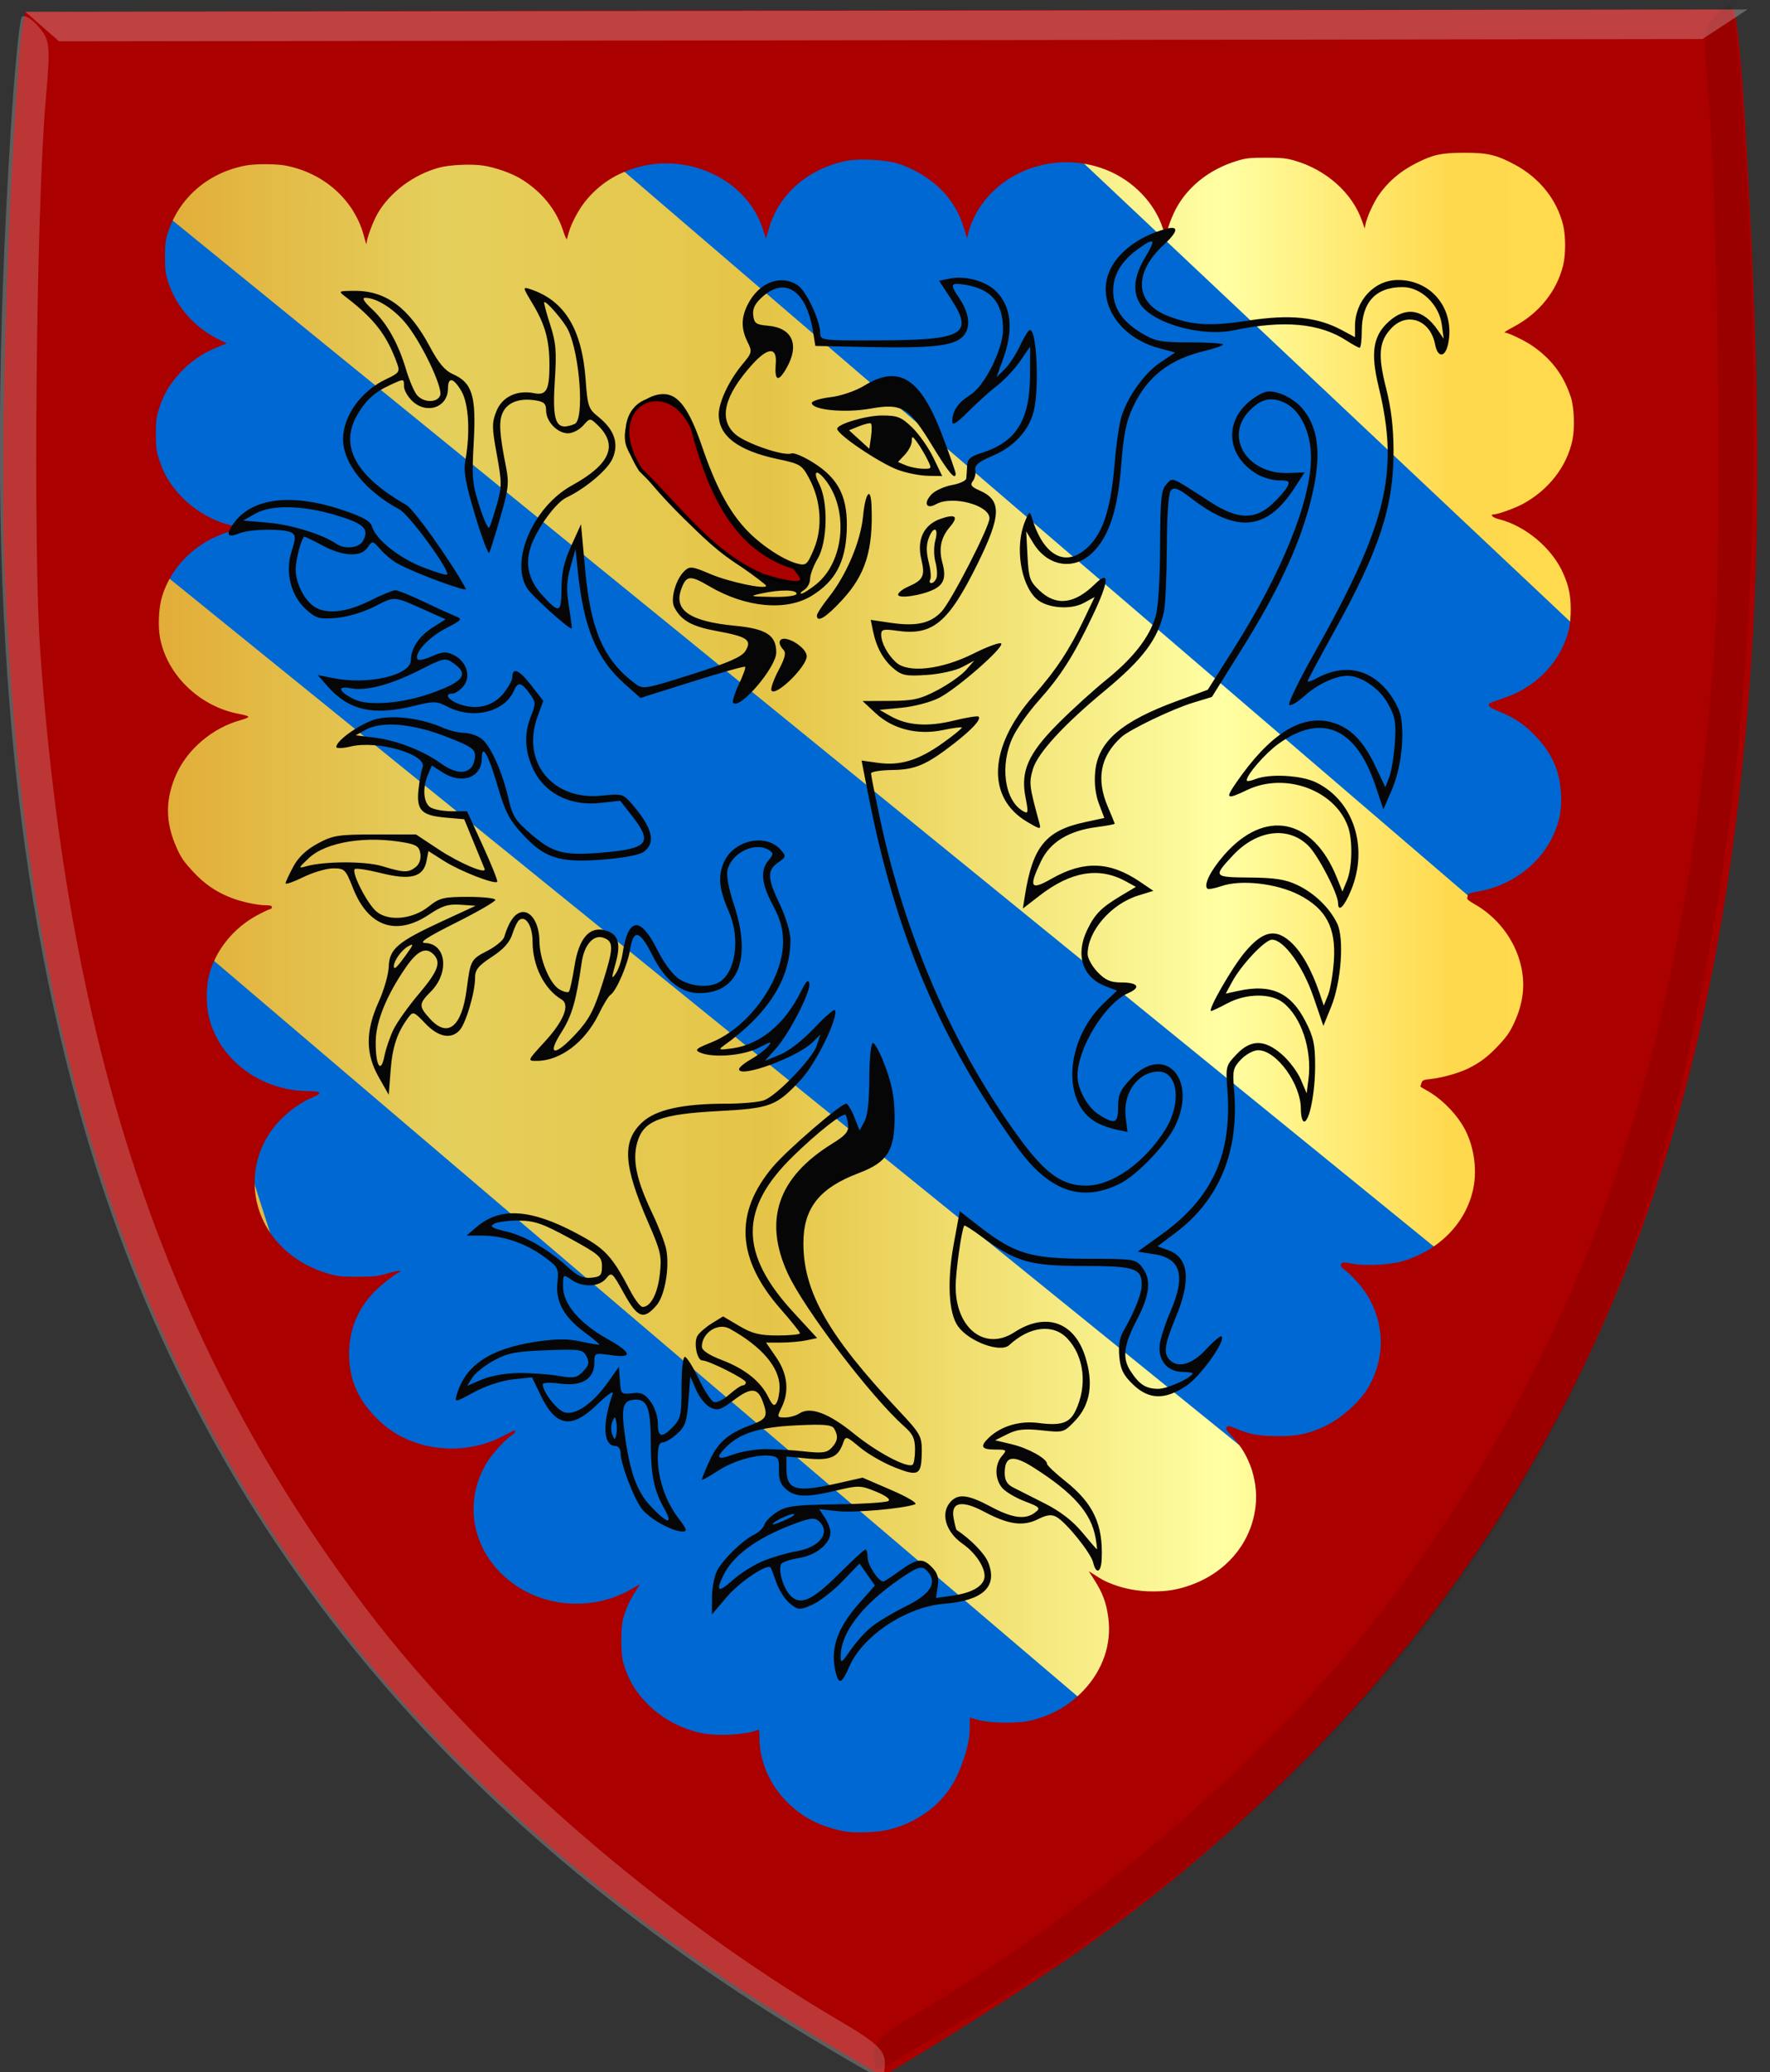
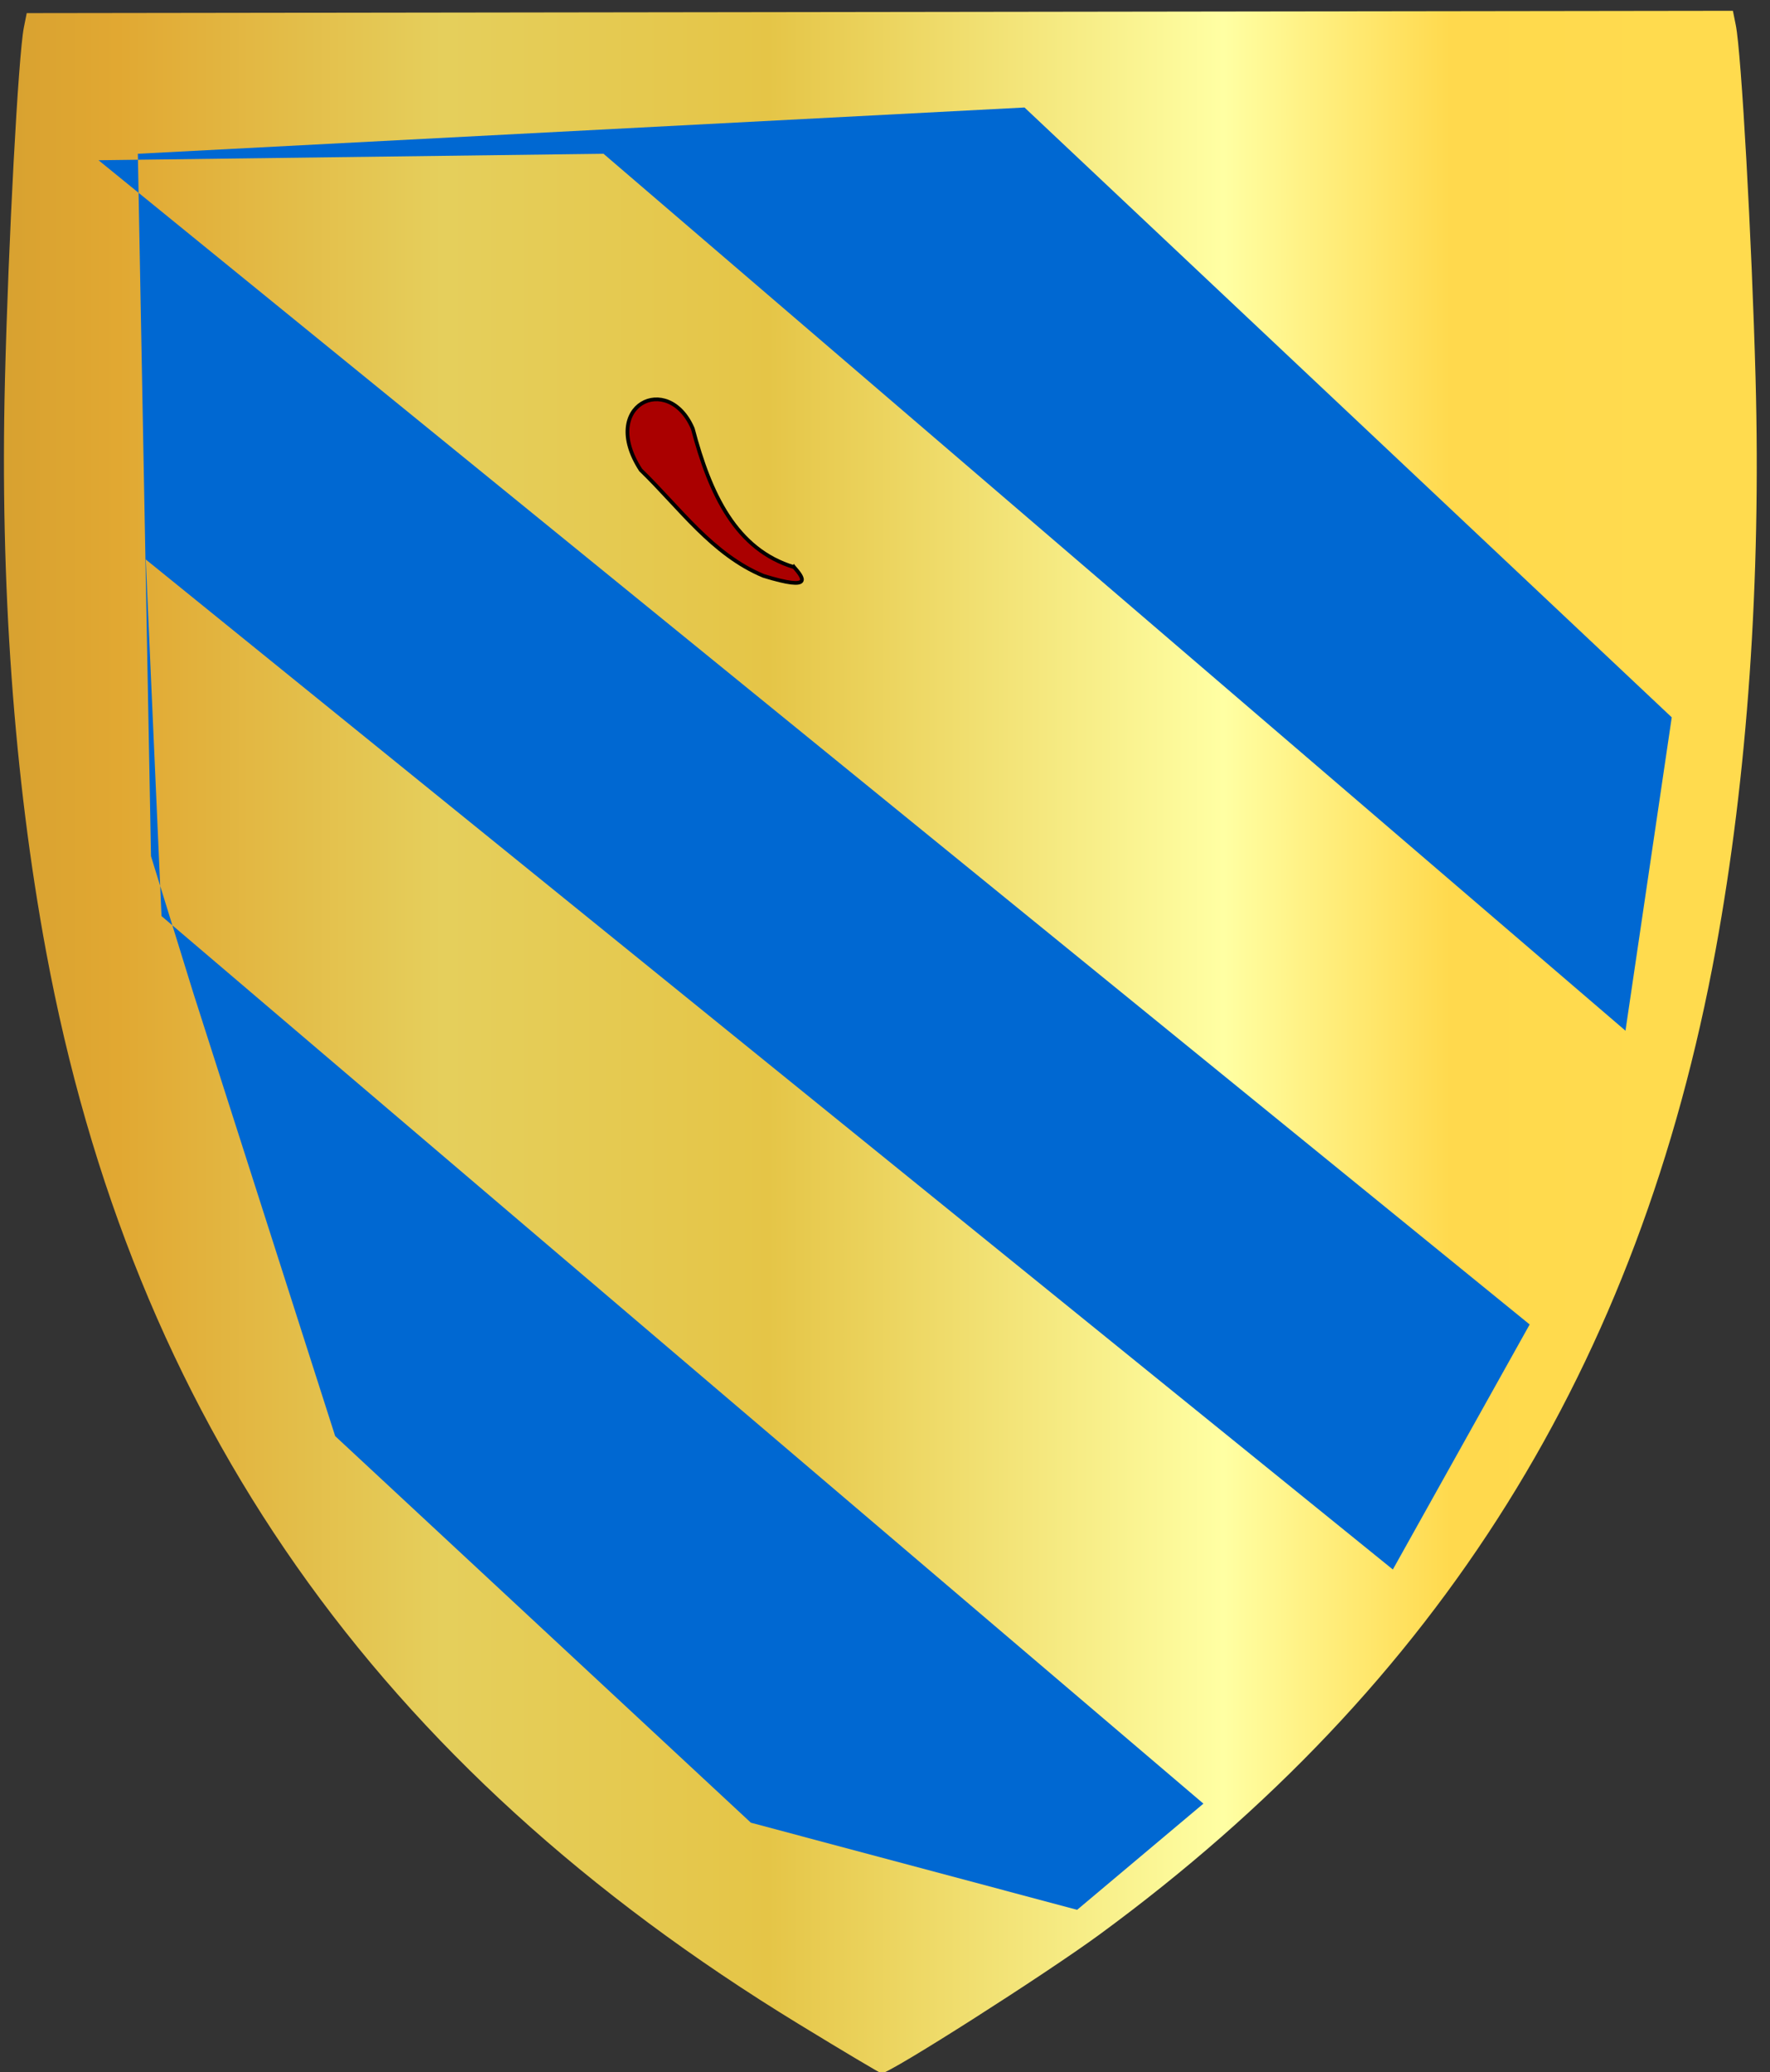
<svg xmlns="http://www.w3.org/2000/svg" xmlns:ns1="http://www.inkscape.org/namespaces/inkscape" xmlns:ns2="http://sodipodi.sourceforge.net/DTD/sodipodi-0.dtd" xmlns:xlink="http://www.w3.org/1999/xlink" width="462.197" height="540.786" id="svg6624" version="1.1" ns1:version="0.91 r13725" ns2:docname="Otte_van_Trasengies.svg">
  <rect width="100%" height="100%" fill="#333333" stroke="none" />
  <defs id="defs6626">
    <linearGradient id="linearGradient4070-6-1">
      <stop style="stop-color:#a3a3a3;stop-opacity:1;" offset="0" id="stop4072-2-3" />
      <stop style="stop-color:#b0b0b0;stop-opacity:1;" offset="0.143" id="stop4074-3-2" />
      <stop id="stop4076-8-1" offset="0.321" style="stop-color:#d1d1d1;stop-opacity:1;" />
      <stop style="stop-color:#bdbdbd;stop-opacity:1;" offset="0.5" id="stop4078-2-6" />
      <stop id="stop4080-6-3" offset="0.75" style="stop-color:#e5e5e5;stop-opacity:1;" />
      <stop style="stop-color:#cccccc;stop-opacity:1;" offset="0.875" id="stop4082-2-8" />
      <stop id="stop4084-7-3" offset="1" style="stop-color:#cccccc;stop-opacity:1;" />
    </linearGradient>
    <linearGradient id="linearGradient23124">
      <stop style="stop-color:#cc992d;stop-opacity:1;" offset="0" id="stop23126" />
      <stop style="stop-color:#e1a832;stop-opacity:1;" offset="0.143" id="stop23128" />
      <stop id="stop23130" offset="0.321" style="stop-color:#e5cf5c;stop-opacity:1;" />
      <stop style="stop-color:#e5c547;stop-opacity:1;" offset="0.5" id="stop23132" />
      <stop id="stop23134" offset="0.75" style="stop-color:#ffffa3;stop-opacity:1;" />
      <stop style="stop-color:#ffd94d;stop-opacity:1;" offset="0.875" id="stop23136" />
      <stop id="stop23138" offset="1" style="stop-color:#ffdb4e;stop-opacity:1;" />
    </linearGradient>
    <linearGradient id="linearGradient4053-4-8-3-8">
      <stop style="stop-color:#cc992d;stop-opacity:1;" offset="0" id="stop4055-9-6-3-1" />
      <stop style="stop-color:#e1a832;stop-opacity:1;" offset="0.143" id="stop4057-8-0-4-3" />
      <stop id="stop4059-2-1-2-6" offset="0.321" style="stop-color:#e5cf5c;stop-opacity:1;" />
      <stop style="stop-color:#e5c547;stop-opacity:1;" offset="0.5" id="stop4061-4-2-2-7" />
      <stop id="stop4063-5-6-0-8" offset="0.75" style="stop-color:#ffffa3;stop-opacity:1;" />
      <stop style="stop-color:#ffd94d;stop-opacity:1;" offset="0.875" id="stop4065-2-0-1-9" />
      <stop id="stop4067-9-5-2-5" offset="1" style="stop-color:#ffdb4e;stop-opacity:1;" />
    </linearGradient>
    <linearGradient ns1:collect="always" xlink:href="#linearGradient23124" id="linearGradient7480" x1="1.813" y1="459.502" x2="546.728" y2="463.787" gradientUnits="userSpaceOnUse" gradientTransform="translate(218.571,3.897)" />
    <linearGradient ns1:collect="always" xlink:href="#linearGradient23124-2" id="linearGradient7480-7" x1="1.813" y1="459.502" x2="546.728" y2="463.787" gradientUnits="userSpaceOnUse" gradientTransform="translate(218.571,4.286)" />
    <linearGradient id="linearGradient23124-2">
      <stop style="stop-color:#cc992d;stop-opacity:1;" offset="0" id="stop23126-2" />
      <stop style="stop-color:#e1a832;stop-opacity:1;" offset="0.143" id="stop23128-8" />
      <stop id="stop23130-2" offset="0.321" style="stop-color:#e5cf5c;stop-opacity:1;" />
      <stop style="stop-color:#e5c547;stop-opacity:1;" offset="0.5" id="stop23132-9" />
      <stop id="stop23134-4" offset="0.75" style="stop-color:#ffffa3;stop-opacity:1;" />
      <stop style="stop-color:#ffd94d;stop-opacity:1;" offset="0.875" id="stop23136-4" />
      <stop id="stop23138-8" offset="1" style="stop-color:#ffdb4e;stop-opacity:1;" />
    </linearGradient>
    <linearGradient ns1:collect="always" xlink:href="#linearGradient23124-6" id="linearGradient7480-76" x1="1.813" y1="459.502" x2="546.728" y2="463.787" gradientUnits="userSpaceOnUse" gradientTransform="translate(218.571,3.897)" />
    <linearGradient id="linearGradient23124-6">
      <stop style="stop-color:#cc992d;stop-opacity:1;" offset="0" id="stop23126-0" />
      <stop style="stop-color:#e1a832;stop-opacity:1;" offset="0.143" id="stop23128-2" />
      <stop id="stop23130-8" offset="0.321" style="stop-color:#e5cf5c;stop-opacity:1;" />
      <stop style="stop-color:#e5c547;stop-opacity:1;" offset="0.5" id="stop23132-98" />
      <stop id="stop23134-9" offset="0.75" style="stop-color:#ffffa3;stop-opacity:1;" />
      <stop style="stop-color:#ffd94d;stop-opacity:1;" offset="0.875" id="stop23136-9" />
      <stop id="stop23138-9" offset="1" style="stop-color:#ffdb4e;stop-opacity:1;" />
    </linearGradient>
    <linearGradient ns1:collect="always" xlink:href="#linearGradient23124" id="linearGradient16266" x1="265.781" y1="-112.614" x2="741.638" y2="-112.614" gradientUnits="userSpaceOnUse" gradientTransform="translate(5.5902059e-7,2.2433944e-6)" />
  </defs>
  <ns2:namedview id="base" pagecolor="#ffffff" bordercolor="#666666" borderopacity="1.0" ns1:pageopacity="0.0" ns1:pageshadow="2" ns1:zoom="0.77792971" ns1:cx="-85.868495" ns1:cy="252.75567" ns1:document-units="px" ns1:current-layer="layer1" showgrid="false" fit-margin-top="0" fit-margin-left="0" fit-margin-right="0" fit-margin-bottom="0" ns1:window-width="1280" ns1:window-height="738" ns1:window-x="-8" ns1:window-y="-8" ns1:window-maximized="1" showguides="true" ns1:guide-bbox="true">
    <ns2:guide orientation="0.707,0.707" position="650.714,1493.571" id="guide16026" />
  </ns2:namedview>
  <g ns1:label="Laag 1" ns1:groupmode="layer" id="layer1" transform="translate(-303.102,-197.486)">
    <path style="fill:url(#linearGradient16266);fill-opacity:1.0" d="M 511.652,725.731 C 401.426,658.455 337.756,567.753 315.128,445.768 306.743,400.567 303.079,349.686 304.393,296.7 c 0.901,-36.351 3.503,-84.835 4.94,-92.039 l 0.747,-3.749 222.765,-0.304 222.765,-0.304 0.756,3.747 c 1.453,7.2 4.171,55.677 5.16,92.025 1.441,52.983 -2.102,103.874 -10.379,149.097 -19.884,108.645 -71.998,191.965 -160.828,257.131 -14.272,10.47 -54.998,36.403 -57.019,36.307 -0.325,-0.017 -10.068,-5.811 -21.649,-12.88 z" id="path3927-4-86-8-2-4" ns1:connector-curvature="0" />
    <path style="fill:#0068d2;fill-opacity:1;stroke:none" d="m 353.525,456.472 37.1,115.82 108.552,100.899 85.193,22.738 32.978,-27.712 -272.068,-231.641 -4.122,-93.083 325.658,263.616 35.726,-63.95 -373.71,-303.853 131.871,-1.686 266.857,228.87 12.082,-81.785 -169.012,-159.164 -231.533,12.079 3.435,183.323 z" id="path16028" ns1:connector-curvature="0" ns2:nodetypes="ccccccccccccccccc" />
-     <path style="fill:#aa0000" d="M 527.812,736.024 C 517.103,729.734 505.781,722.76 497.498,717.351 429.085,672.682 379.93,618.067 348.562,551.874 321.59,494.959 307.727,430.626 304.34,346.666 c -1.088,-26.963 0.067,-77.071 2.762,-119.908 0.924,-14.686 1.509,-20.897 2.357,-25.021 l 0.234,-1.137 62.598,-0.191 c 34.429,-0.105 134.827,-0.251 223.108,-0.325 l 160.51,-0.134 0.233,1.137 c 1.217,5.936 2.432,21.701 3.871,50.205 2.828,56.023 2.656,93.424 -0.607,132.094 -5.555,65.831 -18.324,118.183 -40.43,165.759 -23.456,50.481 -55.954,92.931 -100.633,131.448 -11.538,9.947 -25.767,20.886 -37.868,29.114 -14.873,10.113 -44.056,28.45 -46.628,29.3 -0.435,0.144 -2.193,-0.725 -6.035,-2.982 z m 7.855,-61.138 c 3.294,-0.915 5.307,-1.8 8.107,-3.561 4.949,-3.113 8.364,-7.453 10.458,-13.292 1.591,-4.435 2.094,-6.793 2.099,-9.839 l 0.005,-2.465 2.188,0.631 c 3.131,0.904 10.579,0.967 13.955,0.118 5.464,-1.373 9.924,-3.945 13.599,-7.842 4.994,-5.296 7.31,-12.024 6.457,-18.756 -0.515,-4.065 -1.476,-6.655 -3.813,-10.281 l -1.332,-2.066 1.069,0.685 c 2.629,1.685 3.153,1.961 5.187,2.743 3.155,1.212 6.767,1.861 10.391,1.866 3.973,0.006 6.596,-0.433 10.066,-1.683 9.919,-3.573 16.444,-11.985 16.975,-21.885 0.19,-3.537 -0.573,-7.481 -2.059,-10.653 -1.209,-2.579 -2.051,-3.821 -4.261,-6.287 -1.549,-1.728 -1.713,-2.029 -1.304,-2.394 0.386,-0.345 0.743,-0.299 2.053,0.269 3.742,1.62 6.178,2.084 11.09,2.109 5.035,0.026 7.731,-0.491 11.758,-2.253 4.88,-2.135 10.142,-6.858 12.469,-11.19 3.977,-7.405 3.769,-15.866 -0.571,-23.141 -1.369,-2.295 -4.11,-5.406 -5.959,-6.762 -1.14,-0.836 -1.32,-1.252 -0.788,-1.825 0.217,-0.233 0.985,-0.195 2.489,0.123 3.365,0.711 10.167,0.373 13.591,-0.677 9.463,-2.9 16.306,-9.94 18.198,-18.724 1.209,-5.612 0.041,-12.331 -2.959,-17.016 -2.308,-3.606 -5.841,-6.973 -9.229,-8.799 -0.871,-0.469 -1.584,-0.915 -1.584,-0.989 0,-0.075 0.127,-0.495 0.282,-0.934 0.252,-0.713 0.518,-0.823 2.489,-1.032 2.873,-0.304 7.14,-1.5 9.603,-2.691 3.183,-1.539 5.418,-3.243 8.177,-6.229 2.137,-2.314 2.847,-3.357 4.005,-5.882 2.314,-5.049 2.861,-9.82 1.697,-14.797 -1.571,-6.716 -6.114,-12.676 -12.299,-16.137 -1.213,-0.679 -1.833,-1.211 -1.735,-1.489 0.084,-0.238 0.152,-0.615 0.152,-0.837 0,-0.255 0.876,-0.549 2.377,-0.797 8.866,-1.462 16.47,-7.091 19.969,-14.783 1.651,-3.63 2.218,-6.672 1.999,-10.741 -0.31,-5.77 -2.113,-10.076 -6.045,-14.437 -3.118,-3.458 -6.063,-5.491 -10.456,-7.218 -2.387,-0.939 -3,-1.709 -1.756,-2.207 0.385,-0.154 2.097,-0.764 3.804,-1.354 8.268,-2.859 14.524,-9.567 16.514,-17.708 0.282,-1.153 0.477,-3.277 0.477,-5.199 0,-3.719 -0.493,-6.101 -1.952,-9.424 -2.888,-6.58 -9.858,-12.441 -16.86,-14.178 -1.655,-0.411 -2.428,-1.257 -1.147,-1.257 0.964,0 5.463,-1.628 7.408,-2.681 6.807,-3.684 11.574,-9.827 13.006,-16.759 0.645,-3.121 0.443,-8.49 -0.419,-11.113 -1.878,-5.72 -4.919,-9.813 -9.884,-13.304 -2.049,-1.441 -6.458,-3.571 -7.446,-3.597 -0.213,-0.006 0.835,-0.657 2.329,-1.448 6.662,-3.526 11.32,-9.301 12.987,-16.101 0.674,-2.749 0.682,-7.614 0.017,-10.387 -1.603,-6.689 -6.186,-12.43 -12.702,-15.909 -4.751,-2.537 -7.133,-3.087 -13.276,-3.066 -5.875,0.021 -7.992,0.48 -12.358,2.684 -4.217,2.128 -7.432,4.873 -9.897,8.45 -1.316,1.909 -3.046,5.731 -3.396,7.5 l -0.222,1.121 -0.697,-1.996 c -2.541,-7.279 -9.32,-13.323 -17.635,-15.721 -2.157,-0.622 -3.332,-0.741 -7.392,-0.745 -4.14,-0.004 -5.193,0.103 -7.392,0.756 -7.68,2.278 -13.711,7.217 -16.723,13.695 -0.73,1.571 -1.496,3.667 -1.702,4.657 l -0.374,1.8 -0.693,-2.216 c -2.145,-6.86 -7.873,-12.796 -15.044,-15.591 -13.33,-5.194 -28.749,0.542 -34.507,12.838 -0.514,1.097 -1.098,2.696 -1.299,3.555 l -0.365,1.561 -0.797,-2.583 c -1.028,-3.333 -2.104,-5.435 -4.125,-8.057 -3.051,-3.959 -8.376,-7.498 -13.535,-8.998 -3.017,-0.877 -9.66,-1.219 -12.711,-0.655 -10.001,1.849 -17.881,8.57 -20.506,17.49 l -0.843,2.864 -0.789,-2.448 c -4.258,-13.218 -20.128,-20.497 -34.242,-15.705 -4.76,1.616 -8.454,4.104 -11.7,7.88 -1.955,2.274 -4.013,6.022 -4.738,8.626 -0.199,0.715 -0.425,1.512 -0.503,1.771 -0.078,0.259 -0.528,-0.729 -0.999,-2.196 -1.771,-5.509 -5.694,-10.313 -11.069,-13.555 -2.449,-1.477 -6.613,-2.942 -9.746,-3.427 -3.044,-0.471 -8.692,-0.224 -11.452,0.502 -6.654,1.75 -12.953,6.425 -16.17,12.002 -1.242,2.153 -2.855,6.544 -2.896,7.885 -0.01,0.326 -0.27,-0.415 -0.578,-1.646 -2.382,-9.52 -10.318,-16.768 -20.525,-18.745 -2.52,-0.488 -8.041,-0.488 -10.561,0 -9.845,1.907 -17.418,8.534 -20.265,17.734 -0.584,1.887 -0.703,2.939 -0.696,6.174 0.007,3.414 0.113,4.223 0.849,6.499 2.15,6.648 7.171,12.191 13.853,15.295 l 1.447,0.672 -2.497,1.025 c -3.897,1.6 -7.015,3.747 -9.733,6.7 -2.768,3.008 -4.352,5.731 -5.499,9.453 -0.688,2.233 -0.801,3.149 -0.801,6.499 0,3.35 0.113,4.266 0.801,6.499 1.134,3.681 2.71,6.388 5.493,9.435 3.613,3.955 8.875,7 13.853,8.017 1.877,0.384 2.686,0.908 1.4,0.908 -0.964,0 -5.463,1.628 -7.408,2.681 -6.169,3.339 -10.581,8.578 -12.52,14.867 -0.897,2.91 -1.118,7.844 -0.493,11.005 1.908,9.648 10.471,17.799 20.643,19.649 1.259,0.229 2.333,0.558 2.387,0.731 0.054,0.173 -0.888,0.583 -2.093,0.911 -7.148,1.945 -13.715,7.447 -16.669,13.967 -2.986,6.588 -2.97,12.707 0.049,19.366 1.173,2.587 1.83,3.546 4.14,6.049 3.098,3.355 6.034,5.384 10.063,6.954 2.779,1.083 6.874,1.957 9.167,1.957 1.105,0 1.469,0.121 1.469,0.487 0,0.268 -0.163,0.487 -0.363,0.487 -0.2,0 -1.612,0.654 -3.139,1.454 -6.515,3.413 -11.308,9.369 -12.953,16.093 -0.693,2.835 -0.692,7.625 0.003,10.561 2.636,11.134 13.39,19.252 25.719,19.416 3.837,0.051 4.153,0.475 1.263,1.696 -3.95,1.669 -8.167,5.1 -10.709,8.713 -6.479,9.208 -5.591,21.333 2.167,29.589 3.449,3.67 7.832,6.254 13.182,7.77 2.062,0.584 3.293,0.7 7.308,0.687 4.271,-0.014 5.171,-0.116 7.81,-0.889 1.64,-0.48 3.066,-0.776 3.168,-0.656 0.102,0.12 0.005,0.287 -0.216,0.371 -1.049,0.402 -5.04,3.558 -6.627,5.241 -4.33,4.592 -6.428,9.853 -6.428,16.125 0,5.952 1.824,10.734 5.836,15.298 3.529,4.015 7.379,6.524 12.395,8.079 7.103,2.202 15.108,1.514 21.734,-1.866 1.518,-0.774 2.884,-1.471 3.036,-1.548 0.152,-0.077 0.323,0.01 0.38,0.194 0.057,0.184 -0.282,0.58 -0.754,0.88 -1.67,1.062 -5.179,4.866 -6.574,7.127 -6.643,10.762 -3.767,24.128 6.836,31.766 8.817,6.351 21.042,6.955 30.627,1.513 l 2.429,-1.379 -1.337,2.139 c -1.417,2.268 -2.217,4.042 -3.017,6.689 -0.685,2.267 -0.683,9.44 0.003,11.698 1.352,4.45 3.142,7.483 6.315,10.697 3.826,3.877 9.07,6.665 14.451,7.685 4.097,0.777 11.376,0.343 14.257,-0.849 0.47,-0.195 0.528,0.018 0.528,1.946 0,6.11 2.645,12.28 7.219,16.841 4.008,3.996 8.479,6.312 14.641,7.584 2.998,0.619 9.261,0.363 12.386,-0.505 z" id="path16258" ns1:connector-curvature="0" />
-     <path style="fill:#060606;fill-opacity:1" d="m 521.388,634.207 c -1.594,-6.265 0.207,-11.682 6.086,-18.301 l 4.098,-4.614 -2.013,-2.868 -2.013,-2.868 -4.462,4.628 c -2.454,2.545 -6.016,5.308 -7.914,6.139 -3.271,1.432 -3.572,1.417 -5.744,-0.291 -1.26,-0.991 -2.86,-3.432 -3.554,-5.424 -0.694,-1.992 -1.386,-3.793 -1.538,-4.001 -0.832,-1.138 -8.032,3.679 -11.406,7.631 l -3.912,4.582 0,-4.335 c 0,-2.384 0.576,-5.508 1.28,-6.942 1.453,-2.959 6.744,-8.118 9.858,-9.612 1.146,-0.55 2.29,-1.683 2.541,-2.518 0.252,-0.835 1.751,-2.335 3.331,-3.333 2.448,-1.546 4.733,-1.84 15.427,-1.982 6.904,-0.092 13.031,-0.478 13.614,-0.857 0.658,-0.428 -0.553,-1.358 -3.191,-2.449 -3.998,-1.654 -4.61,-1.673 -10.254,-0.321 -7.83,1.875 -10.76,1.813 -13.215,-0.28 -1.478,-1.26 -1.982,-2.606 -1.894,-5.058 0.099,-2.782 -0.209,-3.394 -1.84,-3.657 -3.646,-0.588 -9.892,1.134 -14.111,3.89 -2.309,1.508 -4.198,2.546 -4.198,2.305 0,-0.24 0.843,-2.326 1.874,-4.636 2.231,-4.999 4.856,-7.345 10.631,-9.506 4.49,-1.68 4.836,-2.312 3.415,-6.248 -1.321,-3.658 -3.085,-3.76 -7.482,-0.434 -3.492,2.641 -4.287,2.895 -6.198,1.978 -1.205,-0.578 -2.877,-2.636 -3.714,-4.573 l -1.522,-3.522 -0.491,6.363 c -0.423,5.486 -0.833,6.673 -2.97,8.609 -1.364,1.235 -3.054,2.245 -3.756,2.245 -0.918,0 -1.276,1.143 -1.276,4.071 0,5.318 2.069,11.359 5.379,15.706 2.232,2.931 2.404,3.487 1.07,3.47 -2.772,-0.036 -8.728,-3.376 -10.68,-5.989 -2.126,-2.846 -5.49,-11.731 -5.49,-14.5 0,-1.005 -0.583,-1.826 -1.295,-1.826 -3.243,0 -3.565,-5.639 -0.777,-13.607 0.346,-0.99 -1.356,0.17 -3.923,2.672 -6.782,6.611 -10.884,5.989 -14.849,-2.25 l -2.282,-4.742 -4.99,0.542 c -2.961,0.322 -7.083,1.679 -10.136,3.338 -4.977,2.703 -5.127,2.728 -4.557,0.743 2.216,-7.714 8.627,-12.054 20.494,-13.876 5.376,-0.825 8.468,-0.85 11.915,-0.098 2.56,0.559 4.749,0.929 4.863,0.822 0.114,-0.107 -1.578,-1.52 -3.759,-3.139 -5.528,-4.104 -7.69,-8.008 -7.207,-13.014 0.371,-3.842 0.241,-4.092 -3.6,-6.874 -4.795,-3.474 -10.557,-5.424 -16.05,-5.43 l -4.057,-0.005 2.651,-2.272 c 6.06,-5.193 14.023,-4.705 25.891,1.586 7.682,4.072 9.347,5.855 14.335,15.353 1.143,2.175 2.539,3.955 3.103,3.955 2.086,0 3.909,-3.48 4.474,-8.543 0.533,-4.773 0.281,-5.897 -3.01,-13.455 -6.542,-15.024 -6.911,-21.258 -1.553,-26.212 3.563,-3.294 10.562,-4.836 21.951,-4.836 4.182,0 8.655,-0.421 9.941,-0.936 3.42,-1.369 12.528,-10.86 13.637,-14.21 l 0.955,-2.883 -2.003,1.981 c -3.974,3.931 -19.23,9.513 -19.23,7.035 0,-0.44 1.382,-1.585 3.072,-2.543 1.689,-0.958 3.708,-2.482 4.485,-3.387 1.196,-1.392 0.829,-1.34 -2.392,0.338 -3.982,2.074 -11.991,2.733 -15.328,1.261 -1.503,-0.663 -1.08,-1.053 2.826,-2.606 9.926,-3.946 18.826,-16.349 18.826,-26.235 0,-3.46 -0.683,-5.937 -2.651,-9.609 -3,-5.598 -3.345,-9.14 -1.14,-11.706 1.304,-1.517 1.334,-1.877 0.221,-2.618 -3.595,-2.395 -9.829,0.531 -10.925,5.127 -0.342,1.433 0.297,4.885 1.668,9.018 4.693,14.146 1.189,23.123 -9.027,23.123 -4.816,0 -8.988,-3.366 -12.262,-9.89 -3.262,-6.501 -4.92,-6.959 -5.789,-1.598 -0.663,4.087 -3.633,10.955 -5.17,11.956 -0.502,0.327 -1.863,2.554 -3.023,4.949 -3.563,7.353 -10.057,12.265 -16.216,12.265 -2.499,0 -2.492,-0.018 2.045,-4.951 5.019,-5.457 6.725,-9.732 4.426,-11.087 -4.474,-2.636 -7.554,-8.751 -7.554,-14.995 0,-4.081 -1.687,-6.93 -3.432,-5.795 -0.472,0.307 -1.299,1.965 -1.838,3.684 -0.689,2.199 -2.28,3.977 -5.367,5.998 -3.602,2.358 -4.387,3.348 -4.387,5.534 0,3.755 -2.436,11.946 -4.062,13.659 -2.278,2.399 -5.566,1.723 -8.949,-1.839 -2.912,-3.066 -3.193,-3.172 -4.348,-1.629 -2.939,3.927 -4.204,7.647 -4.675,13.749 l -0.503,6.515 -2.619,-4.611 c -3.476,-6.118 -3.475,-12.02 0.003,-19.682 1.37,-3.018 2.545,-7.119 2.611,-9.113 0.155,-4.665 2.295,-6.492 13.872,-11.842 l 8.822,-4.077 -3.952,-0.279 c -3.168,-0.224 -4.795,0.284 -8.202,2.559 -8.602,5.745 -15.903,3.196 -19.895,-6.945 -1.906,-4.842 -2.173,-5.106 -5.161,-5.097 -1.733,0.005 -5.239,1.033 -7.791,2.284 -2.552,1.251 -4.633,1.98 -4.625,1.62 0.008,-0.36 0.903,-2.306 1.988,-4.323 1.332,-2.476 3.402,-4.442 6.367,-6.049 3.998,-2.167 5.351,-2.381 15.047,-2.381 l 10.654,0 5.915,3.904 c 5.503,3.632 12.62,6.636 11.99,5.061 -0.152,-0.379 -1.41,-3.445 -2.795,-6.813 l -2.52,-6.124 -4.718,-0.412 c -6.436,-0.562 -7.776,-1.898 -7.236,-7.212 0.236,-2.323 0.72,-4.96 1.075,-5.86 1.342,-3.398 -11.641,-7.207 -18.77,-5.507 -2.066,0.493 -3.756,0.552 -3.756,0.132 0,-1.791 6.817,-6.472 10.705,-7.35 4.591,-1.037 11.671,-0.081 17.103,2.309 1.686,0.742 4.183,1.349 5.549,1.349 1.366,0 3.413,0.686 4.55,1.524 2.373,1.75 5.526,8.803 7.133,15.956 0.952,4.237 1.769,5.486 5.912,9.04 5.68,4.873 8.499,5.584 18.678,4.714 11.83,-1.011 13.059,-2.534 7.653,-9.482 l -3.137,-4.032 -5.222,0.575 c -8.102,0.892 -14.867,-2.677 -17.75,-9.362 -2.014,-4.67 -2.115,-8.836 -0.325,-13.348 1.259,-3.174 1.239,-3.593 -0.275,-5.728 -2.188,-3.086 -3.144,-3.285 -4.187,-0.869 -2.414,5.594 -10.702,7.613 -17.287,4.211 -2.918,-1.507 -3.589,-1.524 -8.837,-0.221 -10.556,2.62 -16.981,1.173 -22.471,-5.061 l -2.651,-3.011 3.977,0.799 c 9.215,1.852 20.294,-0.694 20.357,-4.678 0.05,-3.16 2.125,-6.259 5.719,-8.543 l 3.346,-2.127 -3.443,-1.541 c -10.593,-4.74 -9.489,-4.61 -15.117,-1.775 -2.979,1.501 -7.167,2.745 -10.021,2.976 -4.328,0.351 -5.234,0.104 -7.728,-2.106 -4.073,-3.609 -5.669,-9.825 -3.916,-15.244 1.113,-3.438 1.127,-4.183 0.092,-4.873 -1.687,-1.125 -10.752,-1.049 -13.658,0.114 -3.202,1.282 -3.718,0.46 -1.593,-2.537 4.74,-6.686 15.088,-7.993 28.339,-3.578 5.333,1.777 7.389,2.912 7.811,4.313 1.026,3.404 6.911,8.156 13.13,10.603 3.348,1.317 6.263,2.209 6.48,1.981 0.895,-0.943 -9.83,-15.607 -12.435,-17.004 -8.891,-4.766 -14.712,-12.017 -14.712,-18.326 0,-6.047 4.686,-12.579 11.236,-15.663 3.392,-1.597 3.651,-1.955 2.905,-4.02 -2.708,-7.5 -5.899,-11.647 -13.401,-17.411 -2.055,-1.579 -2.043,-1.587 2.161,-1.629 8.261,-0.081 14.342,4.418 19.794,14.644 2.269,4.257 3.915,6.196 6.059,7.139 4.979,2.191 6.046,5.708 5.369,17.691 -0.524,9.275 -0.379,10.903 1.492,16.734 1.14,3.553 2.3,6.066 2.578,5.584 0.278,-0.482 1.157,-3.179 1.953,-5.995 1.341,-4.741 1.341,-5.705 6.2e-4,-13.059 -1.304,-7.159 -1.314,-8.274 -0.099,-11.336 1.483,-3.739 5.381,-5.59 9.868,-4.686 3.154,0.635 3.963,-0.835 3.974,-7.214 0.011,-6.605 -1.092,-10.642 -4.412,-16.156 -2.59,-4.301 -2.614,-4.436 -0.674,-3.805 8.991,2.922 13.567,10.362 14.539,23.639 0.515,7.03 0.718,7.616 3.381,9.755 4.162,3.343 5.376,7.013 3.611,10.92 -1.319,2.92 -7.068,7.752 -12.008,10.092 -2.824,1.338 -7.813,8.236 -9.347,12.924 -1.476,4.513 -0.506,8.641 2.923,12.436 4.56,5.048 5.095,4.891 5.131,-1.499 0.024,-4.334 0.648,-7.079 2.568,-11.307 l 2.535,-5.584 1.065,11.731 c 1.439,15.856 4.794,23.601 12.873,29.72 2.262,1.713 2.394,1.693 14.977,-2.277 9.44,-2.978 13.025,-4.528 13.982,-6.045 1.828,-2.9 0.586,-3.782 -7.375,-5.238 -6.651,-1.216 -9.393,-2.758 -11.188,-6.289 -1.051,-2.068 0.404,-7.233 2.638,-9.361 1.424,-1.357 1.984,-1.294 6.816,0.758 4.901,2.082 14.544,4.112 14.544,3.062 0,-0.256 -3.082,-2.593 -6.849,-5.195 -12.38,-8.55 -28.599,-25.919 -29.863,-31.981 -1.249,-5.987 4.067,-12.854 9.95,-12.854 3.811,0 6.697,3.906 9.97,13.495 3.535,10.355 6.94,16.822 11.413,21.676 3.763,4.084 9.743,8.085 13.56,9.075 2.252,0.584 2.579,0.294 4.306,-3.818 2.317,-5.515 1.872,-12.533 -1.156,-18.261 -1.946,-3.68 -2.368,-3.948 -8.163,-5.173 -10.456,-2.21 -15.54,-6.023 -15.54,-11.654 0,-3.231 2.675,-8.897 6.193,-13.116 2.526,-3.03 2.587,-3.296 1.326,-5.842 -1.674,-3.381 -1.682,-6.236 -0.024,-9.612 2.902,-5.91 8.768,-8.178 13.214,-5.11 2.213,1.527 5.804,9.235 5.804,12.459 0,1.869 0.414,1.92 15.245,1.869 22.257,-0.077 24.91,-1.603 18.867,-10.854 l -3.087,-4.726 3.033,-0.599 c 3.836,-0.758 9.17,0.727 11.768,3.276 4.061,3.984 4.72,10.009 1.937,17.721 l -1.726,4.785 2.161,-2.137 c 1.188,-1.176 2.995,-3.953 4.015,-6.171 1.02,-2.218 2.167,-4.033 2.549,-4.033 1.803,0 2.475,15.547 0.926,21.421 -1.305,4.946 -5.181,9.109 -10.627,11.416 -3.703,1.568 -4.799,2.465 -4.567,3.736 0.168,0.92 -0.131,2.227 -0.665,2.905 -0.753,0.956 -0.366,1.496 1.728,2.41 5.885,2.567 5.772,6.493 -0.555,19.288 -7.568,15.304 -11.661,18.685 -20.99,17.338 -3.494,-0.504 -4.102,-0.357 -4.102,0.992 0,2.152 1.641,5.22 3.886,7.266 3.147,2.867 11.86,1.884 20.177,-2.277 3.756,-1.879 7.036,-3.065 7.287,-2.636 0.66,1.124 -11.573,11.801 -16.255,14.188 -2.178,1.11 -6.565,2.265 -9.749,2.565 l -5.788,0.546 2.857,1.623 c 4.369,2.482 9.687,2.867 16.494,1.193 3.352,-0.824 6.292,-1.291 6.533,-1.038 0.696,0.732 -1.664,3.304 -6.441,7.019 -7.167,5.574 -10.086,6.824 -16.129,6.906 -3.038,0.041 -5.523,0.444 -5.523,0.894 -6e-5,0.45 1.034,5.673 2.297,11.607 6.653,31.239 19.301,60.214 36.534,83.695 6.739,9.182 11.166,12.317 17.345,12.28 6.857,-0.04 15.212,-5.956 20.672,-14.637 4.296,-6.831 3.336,-15.124 -1.751,-15.124 -5.37,0 -9.403,5.594 -8.597,11.924 l 0.486,3.813 -2.783,-0.556 c -1.53,-0.306 -3.845,-1.118 -5.143,-1.805 -9.365,-4.955 -8.455,-21.543 1.712,-31.216 l 3.465,-3.297 -2.928,-1.115 c -6.11,-2.327 -8.033,-8.196 -4.843,-14.779 1.993,-4.113 3.666,-5.795 8.828,-8.876 l 3.873,-2.312 -2.753,-1.499 c -6.901,-3.758 -14.243,-2.521 -22.384,3.772 l -4.387,3.391 0.579,-3.618 c 2.014,-12.583 5.458,-16.752 15.645,-18.939 l 5.052,-1.084 -1.405,-3.698 c -0.917,-2.415 -1.257,-5.319 -0.979,-8.369 0.718,-7.872 6.848,-13.157 21.444,-18.489 l 7.954,-2.906 6.579,-10.386 c 12.799,-20.206 20.376,-38.911 20.376,-50.305 0,-6.366 -2.714,-12.131 -6.633,-14.09 -3.729,-1.863 -6.557,-1.206 -9.708,2.258 -6.253,6.873 -0.066,16.342 10.422,15.951 l 4.261,-0.159 -2.73,4.179 c -7.181,10.991 -14.966,11.75 -26.823,2.613 -3.281,-2.529 -4.496,-3.027 -5.302,-2.176 -0.703,0.742 -1.07,5.585 -1.12,14.782 -0.041,7.523 -0.387,15.144 -0.769,16.936 -1.525,7.144 -5.436,12.364 -15.506,20.695 -10.744,8.889 -17.544,16.319 -18.722,20.46 -1.037,3.644 -0.962,4.259 1.725,14.128 0.445,1.635 0.198,1.602 -3.235,-0.43 -10.719,-6.344 -10.042,-19.57 1.683,-32.901 5.895,-6.703 9.347,-11.921 13.162,-19.899 l 2.801,-5.858 -2.83,1.541 c -3.517,1.915 -9.786,1.352 -12.417,-1.115 -4.124,-3.869 -5.583,-13.594 -3.001,-20.012 1.1,-2.735 1.329,-2.896 1.811,-1.27 3.192,10.78 9.591,13.629 15.542,6.919 3.402,-3.835 5.214,-10.03 6.107,-20.879 0.421,-5.119 1.259,-10.772 1.862,-12.564 1.788,-5.316 6.056,-11.168 10.129,-13.888 l 3.813,-2.547 -4.324,-1.167 c -9.63,-2.599 -15.553,-10.872 -13.343,-18.638 1.57,-5.519 7.665,-10.472 15.365,-12.485 3.359,-0.878 3.093,0.706 -0.708,4.22 -7.892,7.297 -7.5,15.083 0.929,18.451 6.328,2.529 11.211,2.826 21.148,1.286 10.915,-1.692 18.044,-0.965 24.488,2.497 l 3.413,1.833 0,-2.857 c 0,-6.646 5.038,-12.071 11.21,-12.071 8.899,0 14.975,7.73 13.108,16.679 -0.76,3.646 -2.728,3.705 -3.412,0.102 -1.201,-6.323 -7.263,-8.559 -11.398,-4.204 -3.274,3.448 -3.589,7.004 -1.385,15.67 1.332,5.237 1.933,10.319 1.944,16.425 0.026,14.474 -3.698,25.803 -15.421,46.919 -3.86,6.953 -7.019,12.862 -7.019,13.132 0,0.27 1.094,-0.099 2.43,-0.818 6.839,-3.68 13.34,-2.581 18.193,3.075 1.753,2.044 3.401,5.134 3.734,7.003 0.987,5.539 -0.022,13.677 -2.365,19.086 l -2.21,5.102 -2.12,-6.323 c -5.062,-15.1 -14.064,-18.911 -25.351,-10.733 -3.401,2.464 -8.218,8.018 -8.218,9.475 0,0.323 1.02,0.179 2.267,-0.321 3.699,-1.481 11.972,-1.034 15.85,0.857 9.78,4.768 13.74,16.892 9.17,28.077 -1.773,4.341 -3.425,5.994 -3.427,3.43 0,-2.429 -5.193,-12.443 -7.775,-14.997 -5.243,-5.186 -13.448,-4.13 -19.682,2.533 -5.227,5.587 -5.135,5.709 4.347,5.783 6.61,0.052 9.423,0.495 12.506,1.971 4.458,2.135 8.334,5.871 10.349,9.975 1.908,3.886 1.093,15.297 -1.557,21.807 l -2.024,4.969 -2.611,-7.612 c -2.752,-8.023 -7.733,-14.891 -10.8,-14.891 -1.833,0 -8.007,6.534 -10.452,11.06 l -1.629,3.017 3.397,-0.737 c 8.491,-1.842 13.583,0.484 17.414,7.954 2.112,4.118 2.528,6.028 2.526,11.595 0,7.106 -1.478,14.575 -2.879,14.575 -0.467,0 -0.85,-1.482 -0.85,-3.294 0,-6.548 -6.387,-15.319 -11.155,-15.319 -1.2,0 -3.21,1.083 -4.467,2.406 -2.09,2.201 -2.244,2.883 -1.804,7.988 1.371,15.917 -3.798,28.565 -15.192,37.174 l -4.78,3.612 2.81,1.032 c 5.359,1.967 5.982,7.767 1.889,17.588 -2.882,6.916 -3.222,9.264 -1.591,10.982 2.197,2.313 5.881,1.258 9.565,-2.74 1.955,-2.121 3.767,-3.633 4.027,-3.359 1.123,1.182 -5.465,10.404 -9.225,12.916 -5.597,3.738 -9.773,3.623 -13.923,-0.381 -2.514,-2.426 -3.248,-3.914 -3.559,-7.213 -0.256,-2.713 0.073,-4.964 0.948,-6.483 2.997,-5.208 4.882,-9.907 4.901,-12.217 0.035,-4.413 -1.768,-5 -15.364,-5 -13.849,0 -17.53,-1.066 -26.46,-7.665 -2.356,-1.741 -4.384,-3.032 -4.505,-2.869 -0.686,0.922 -2.257,11.992 -2.257,15.9 0,10.945 7.675,16.921 15.332,11.938 8.159,-5.31 15.628,-2.746 18.506,6.353 2.212,6.994 1.34,12.538 -2.629,16.719 -2.951,3.109 -3.066,3.142 -8.733,2.53 -4.513,-0.487 -6.431,-0.276 -8.954,0.985 l -3.211,1.605 4.345,1.036 c 4.31,1.027 9.206,3.747 9.206,5.115 0,0.391 2.171,2.438 4.824,4.547 7.3,5.804 9.848,11.294 9.449,20.353 -0.155,3.51 -1.473,4.015 -2.227,0.853 -0.596,-2.499 -6.967,-10.42 -9.554,-11.878 -1.317,-0.742 -2.518,-0.598 -4.887,0.585 -3.868,1.933 -7.705,1.397 -13.996,-1.955 -5.938,-3.164 -8.805,-2.547 -7.995,1.718 0.299,1.575 0.639,2.926 0.756,3.004 3.767,2.504 7.366,6.212 8.29,8.542 2.505,6.314 -1.401,9.931 -11.627,10.767 -9.873,0.807 -21.257,8.403 -24.722,16.497 -1.821,4.252 -2.663,4.657 -3.428,1.649 z m 9.347,-12.186 c 1.625,-1.306 5.631,-3.693 8.903,-5.304 6.253,-3.081 8.183,-5.951 5.929,-8.812 -1.583,-2.008 -2.564,-1.762 -7.956,1.994 -9.515,6.628 -14.94,13.791 -14.992,19.796 -0.017,2.001 0.25,1.842 2.571,-1.533 1.425,-2.072 3.921,-4.835 5.546,-6.14 z m -8.565,-13.774 c 3.508,-3.509 6.629,-6.379 6.938,-6.379 0.308,0 0.56,0.968 0.56,2.151 0,1.903 2.828,6.225 4.073,6.225 0.258,0 2.203,-1.256 4.323,-2.792 4.569,-3.31 6.003,-3.45 8.495,-0.826 1.395,1.469 1.751,2.719 1.409,4.941 l -0.458,2.974 4.115,-0.573 c 4.757,-0.663 7.656,-2.116 8.423,-4.222 0.837,-2.296 -1.795,-6.709 -5.571,-9.34 -4.496,-3.133 -5.886,-8.093 -3.093,-11.035 2.016,-2.123 4.572,-1.795 10.445,1.341 5.677,3.031 9.024,3.471 11.56,1.519 1.505,-1.159 1.285,-1.397 -2.703,-2.925 -2.388,-0.915 -5.037,-2.488 -5.888,-3.495 -1.949,-2.307 -1.987,-6.084 -0.084,-8.299 1.392,-1.619 1.306,-1.702 -1.767,-1.702 -3.579,0 -4.02,-0.82 -1.651,-3.078 3.207,-3.057 8.094,-4.508 13.003,-3.862 5.842,0.769 8.087,0.038 9.625,-3.131 3.182,-6.56 2.322,-14.253 -2.116,-18.927 -3.71,-3.906 -9.813,-3.207 -15.178,1.739 -2.3,2.121 -10.594,-0.957 -13.409,-4.976 -2.439,-3.481 -2.84,-11.849 -1.038,-21.62 l 1.54,-8.348 5.229,4.054 c 9.124,7.073 13.367,8.337 28.017,8.348 12.243,0.009 12.726,0.084 14.361,2.207 2.479,3.22 2.081,7.139 -1.402,13.811 -3.436,6.582 -3.831,9.904 -1.587,13.333 2.297,3.509 3.957,4.566 7.227,4.598 2.374,0.024 8.942,-2.982 8.942,-4.093 0,-0.136 -1.289,-0.286 -2.865,-0.334 -3.885,-0.116 -6.302,-3.282 -5.664,-7.421 0.261,-1.693 1.491,-5.418 2.734,-8.277 4.077,-9.379 2.779,-13.952 -4.266,-15.025 l -4.275,-0.651 6.325,-4.549 c 13.249,-9.529 18.389,-20.928 17.094,-37.91 -0.444,-5.823 -0.362,-6.135 2.366,-9.008 3.776,-3.976 7.316,-3.981 11.882,-0.017 1.875,1.627 4.098,4.579 4.94,6.56 l 1.531,3.602 0.468,-3.67 c 0.981,-7.704 -1.85,-16.253 -6.625,-20.001 -3.216,-2.524 -9.694,-2.434 -14.602,0.203 -2.018,1.084 -3.9,1.972 -4.182,1.972 -1.078,0 5.468,-11.398 8.837,-15.388 4.613,-5.463 7.871,-6.215 11.808,-2.725 2.865,2.538 5.558,7.264 7.643,13.409 l 1.122,3.308 1.119,-2.792 c 0.616,-1.536 1.3,-5.607 1.521,-9.048 0.55,-8.559 -2.05,-13.432 -9.107,-17.068 -5.801,-2.989 -15.168,-4.05 -20.227,-2.292 -1.802,0.626 -3.486,0.919 -3.741,0.651 -0.969,-1.021 0.918,-4.776 4.398,-8.753 10.662,-12.181 23.148,-9.7 29.427,5.848 l 1.483,3.673 1.156,-2.792 c 1.415,-3.418 1.565,-10.593 0.296,-14.132 -3.438,-9.582 -16.432,-14.31 -26.332,-9.579 -5.408,2.584 -5.784,2.344 -2.899,-1.851 8.783,-12.769 17.112,-18.019 25.048,-15.791 4.708,1.321 8.17,4.789 11.239,11.255 l 2.684,5.657 1.04,-2.67 c 0.572,-1.468 1.221,-5.485 1.442,-8.926 0.353,-5.487 0.122,-6.761 -1.881,-10.358 -2.14,-3.846 -6.999,-7.129 -10.525,-7.112 -3.074,0.015 -7.783,2.204 -11.025,5.126 -2,1.803 -3.866,2.886 -4.147,2.407 -0.281,-0.479 2.516,-6.245 6.215,-12.813 19.343,-34.347 22.593,-47.658 17.134,-70.176 -2.168,-8.94 -1.457,-13.352 2.752,-17.082 4.441,-3.935 8.932,-3.133 12.646,2.259 l 1.603,2.327 -0.508,-3.723 c -0.72,-5.275 -5.43,-9.772 -10.236,-9.772 -7.02,0 -10.659,3.941 -10.659,11.544 0,2.352 -0.251,4.277 -0.559,4.277 -0.307,0 -1.831,-0.828 -3.386,-1.84 -7.037,-4.58 -16.397,-5.438 -29.49,-2.703 -8.413,1.758 -21.034,-1.771 -24.392,-6.819 -2.099,-3.156 -1.671,-7.34 1.248,-12.187 2.932,-4.869 2.55,-5.363 -1.757,-2.276 -4.4,3.154 -6.579,6.775 -6.579,10.935 0,4.555 2.388,8.087 7.55,11.168 3.422,2.042 4.953,2.327 12.515,2.327 4.739,0 8.617,0.247 8.617,0.55 -8e-5,0.302 -2.118,1.049 -4.707,1.659 -9.269,2.184 -15.141,6.772 -18.829,14.71 -1.768,3.806 -2.441,7.166 -3.061,15.296 -0.876,11.474 -3.187,18.473 -7.483,22.667 -4.888,4.771 -11.78,3.625 -15.513,-2.578 l -1.793,-2.979 0.334,6.405 c 0.304,5.828 0.59,6.645 3.171,9.074 4.344,4.087 9.087,3.525 14.422,-1.709 3.948,-3.874 3.736,-0.836 -0.573,8.216 -5.041,10.588 -8.263,15.652 -14.165,22.262 -2.534,2.838 -5.509,7.021 -6.61,9.295 -3.562,7.352 -2.3,16.715 2.626,19.491 1.337,0.754 1.395,0.406 0.603,-3.663 -1.322,-6.797 0.702,-11.361 8.524,-19.217 3.512,-3.527 9.172,-8.667 12.579,-11.421 7.036,-5.688 11.178,-10.982 12.831,-16.397 0.71,-2.326 1.166,-9.209 1.215,-18.347 0.069,-12.724 0.284,-14.84 1.656,-16.285 1.766,-1.86 0.787,-2.257 11.627,4.726 6.974,4.493 11.463,4.623 15.962,0.463 1.737,-1.606 3.533,-3.658 3.991,-4.56 0.722,-1.42 0.423,-1.641 -2.231,-1.641 -1.686,0 -4.321,-0.775 -5.857,-1.722 -8.464,-5.22 -8.438,-14.992 0.054,-20.229 2.414,-1.489 3.345,-1.598 6.131,-0.719 1.806,0.57 4.307,2.197 5.558,3.616 4.863,5.519 5.475,13.352 2.031,25.975 -3.023,11.076 -8.442,22.496 -17.702,37.303 l -7.695,12.304 -4.956,1.51 c -5.36,1.634 -16.495,6.973 -18.675,8.954 -5.528,5.025 -6.661,10.963 -3.495,18.31 0.961,2.231 1.748,4.172 1.748,4.313 0,0.141 -2.152,0.54 -4.783,0.886 -7.244,0.953 -12.073,3.915 -14.439,8.856 -3.304,6.901 -2.791,7.759 2.75,4.599 8.373,-4.776 15.193,-4.54 23.068,0.797 l 3.503,2.374 -3.945,1.22 c -7.099,2.196 -13.224,9.275 -13.224,15.283 0,1.08 1.162,3.187 2.583,4.683 1.998,2.104 3.388,2.72 6.134,2.72 4.47,0 5.324,1.293 1.853,2.807 -6.033,2.632 -13.222,14.37 -13.222,21.589 0,3.41 2.602,8.173 5.47,10.015 4.305,2.764 5.135,2.449 5.135,-1.947 0,-3.211 0.556,-4.418 3.431,-7.445 8.719,-9.182 17.411,0.199 11.496,12.408 -2.416,4.987 -9.982,12.881 -14.485,15.113 -10.047,4.98 -18.524,1.954 -26.817,-9.573 -20.137,-27.992 -31.794,-55.653 -38.963,-92.459 l -1.64,-8.421 4.334,0.605 c 5.757,0.804 10.591,-0.685 16.92,-5.211 2.864,-2.048 5.077,-3.858 4.918,-4.021 -0.159,-0.164 -2.402,0.144 -4.984,0.684 -6.569,1.373 -13.057,-0.261 -17.519,-4.412 l -3.414,-3.175 7.15,-0.039 c 6.124,-0.033 7.907,-0.437 12.425,-2.815 2.901,-1.527 6.246,-3.884 7.432,-5.237 l 2.157,-2.461 -3.093,1.664 c -1.729,0.93 -5.821,1.847 -9.279,2.078 -5.385,0.36 -6.503,0.149 -8.634,-1.628 -2.743,-2.288 -4.565,-5.594 -5.438,-9.871 l -0.587,-2.874 5.12,0.755 c 6.751,0.996 10.416,0.204 13.347,-2.882 2.527,-2.662 12.542,-22.132 12.542,-24.384 0,-3.465 -9.764,-6.037 -13.953,-3.676 -2.545,1.434 -3.35,-0.286 -1.196,-2.554 0.938,-0.988 3.339,-2.087 5.335,-2.442 1.996,-0.355 3.685,-1.132 3.754,-1.727 0.069,-0.595 0.168,-2.079 0.221,-3.298 0.076,-1.763 0.848,-2.452 3.772,-3.367 9.059,-2.835 12.622,-8.575 12.653,-20.382 l 0.019,-7.352 -2.591,3.766 c -1.425,2.071 -4.109,4.935 -5.965,6.363 -1.856,1.428 -5.264,4.492 -7.572,6.808 -3.113,3.123 -4.198,3.784 -4.198,2.557 0,-2.688 1.526,-4.921 4.719,-6.905 3.733,-2.32 8.537,-11.924 8.537,-17.068 0,-6.884 -3.009,-10.506 -9.659,-11.626 -4.091,-0.689 -4.302,-0.301 -1.823,3.365 2.769,4.094 3.155,7.827 1.041,10.053 -2.375,2.501 -8.041,3.135 -24.886,2.784 l -13.675,-0.284 -0.629,-3.884 c -1.694,-10.466 -7.191,-14.253 -13.096,-9.02 -2.031,1.8 -2.695,3.098 -2.498,4.886 0.233,2.112 0.737,2.475 3.803,2.736 6.483,0.553 8.396,5.009 4.81,11.204 -2.118,3.658 -3.096,3.186 -2.727,-1.318 0.361,-4.41 -2.069,-4.298 -6.184,0.283 -7.319,8.147 -8.798,14.246 -4.399,18.144 2.7,2.392 12.711,5.818 14.679,5.022 0.643,-0.26 3.269,0.86 5.835,2.489 6.645,4.219 8.99,9.116 8.592,17.937 -0.363,8.049 -3.048,12.972 -9.114,16.716 -6.648,4.103 -17.243,3.122 -26.772,-2.479 -5.04,-2.962 -6.016,-2.858 -7.33,0.782 -1.986,5.502 2.288,8.405 14.033,9.533 8.179,0.785 10.789,2.471 10.789,6.969 0,3.885 -9.503,15.001 -11.251,13.161 -0.299,-0.315 0.361,-2.482 1.467,-4.815 1.106,-2.333 1.855,-4.406 1.663,-4.608 -0.192,-0.202 -6.422,1.546 -13.844,3.885 l -13.496,4.252 -4.142,-3.684 c -7.336,-6.525 -10.703,-14.655 -12.241,-29.559 l -0.576,-5.584 -1.309,4.653 c -1.026,3.648 -1.116,5.86 -0.419,10.237 0.49,3.071 0.825,5.673 0.745,5.782 -0.404,0.551 -10.383,-8.425 -11.675,-10.502 -4.483,-7.206 1.681,-21.294 11.735,-26.821 10.072,-5.537 12.163,-10.563 6.591,-15.848 -1.862,-1.766 -1.905,-1.764 -3.671,0.233 -0.983,1.111 -2.766,2.02 -3.962,2.02 -2.767,0 -5.71,-3.064 -5.71,-5.944 0,-1.788 -0.552,-2.306 -2.836,-2.659 -4.092,-0.632 -7.163,0.49 -8.44,3.084 -1.13,2.296 -0.95,5.476 0.816,14.369 0.815,4.104 0.637,5.665 -1.482,13.029 -1.324,4.602 -2.634,8.769 -2.912,9.261 -0.277,0.492 -1.941,-3.906 -3.696,-9.772 -2.571,-8.591 -3.062,-11.39 -2.523,-14.388 1.285,-7.144 0.859,-14.685 -1.011,-17.915 -2.076,-3.586 -3.545,-3.903 -3.545,-0.764 0,4.999 -5.668,6.897 -9.443,3.162 -1.125,-1.113 -2.045,-2.788 -2.045,-3.723 0,-2.046 0.071,-2.039 -3.648,-0.329 -4.043,1.859 -6.442,4.063 -8.638,7.936 -4.564,8.049 -0.267,15.843 12.869,23.343 2.025,1.156 11.565,14.554 15.608,21.921 0.565,1.029 -13.285,-4.088 -17.877,-6.605 -1.26,-0.691 -3.251,-2.338 -4.424,-3.66 -2.099,-2.366 -2.153,-2.375 -3.364,-0.554 -1.714,2.577 -6.368,2.389 -11.736,-0.476 -2.398,-1.28 -4.533,-2.327 -4.745,-2.327 -0.731,0 -2.325,5.87 -2.325,8.561 0,3.402 2.052,7.643 4.61,9.53 3.068,2.263 8.442,1.772 14.69,-1.34 3.082,-1.535 6.109,-2.791 6.727,-2.791 0.618,0 3.844,1.299 7.169,2.886 3.325,1.588 7.058,3.297 8.297,3.799 2.193,0.889 2.124,0.98 -2.607,3.456 -4.424,2.315 -8.212,6.649 -6.963,7.965 0.277,0.292 1.975,-0.117 3.773,-0.908 2.732,-1.202 3.659,-1.242 5.639,-0.243 3.354,1.693 4.548,5.684 2.435,8.143 -0.893,1.039 -2.159,1.889 -2.812,1.889 -2.342,0 -1.129,1.738 1.962,2.812 4.439,1.543 8.685,0.455 11.378,-2.915 1.244,-1.557 2.263,-3.403 2.263,-4.101 0,-2.771 1.724,-2.093 4.83,1.9 l 3.261,4.191 -1.512,4.168 c -4.287,11.822 3.997,21.958 16.816,20.575 5.123,-0.553 5.549,-0.442 7.67,1.981 5.575,6.371 6.58,10.396 3.18,12.729 -1.205,0.827 -5.551,1.62 -11.033,2.015 -11.127,0.8 -14.839,-0.424 -20.695,-6.828 -3.338,-3.65 -4.448,-5.826 -6.387,-12.516 -2.333,-8.052 -4.083,-11.118 -4.083,-7.153 0,5.084 -5.203,6.955 -10.278,3.697 l -2.766,-1.776 -0.99,2.289 c -1.557,3.598 -1.226,7.586 0.719,8.683 0.94,0.53 3.453,0.963 5.584,0.963 l 3.874,0 4.126,9.008 c 2.269,4.955 3.958,9.185 3.753,9.401 -0.698,0.736 -9.752,-2.804 -13.868,-5.422 l -4.101,-2.608 -0.483,2.545 c -0.805,4.241 -4.09,5.146 -11.766,3.24 -3.564,-0.885 -6.707,-1.37 -6.984,-1.078 -0.895,0.942 3.274,9.093 5.669,11.084 3.193,2.655 9.489,2.027 13.716,-1.368 2.736,-2.198 3.85,-2.467 10.2,-2.467 3.921,0 7.129,0.357 7.129,0.793 0,0.436 -4.673,3.133 -10.384,5.993 -7.476,3.744 -9.709,5.215 -7.974,5.256 5.535,0.129 6.446,7.697 1.524,12.663 -3.202,3.23 -3.222,3.834 -0.234,7.118 4.63,5.089 8.303,2.141 9.575,-7.686 0.978,-7.56 1.136,-7.859 5.281,-9.979 2.22,-1.136 4.259,-2.797 4.53,-3.691 1.138,-3.752 2.491,-5.819 4.176,-6.382 2.608,-0.872 4.99,2.654 5.014,7.418 0.024,4.767 2.723,11.25 5.284,12.694 1.055,0.595 2.138,0.85 2.407,0.567 0.269,-0.283 0.931,-3.312 1.471,-6.731 1.135,-7.185 3.867,-10.381 7.95,-9.302 3.472,0.918 4.259,3.36 2.779,8.626 -1.105,3.93 -1.104,4.282 0.005,2.723 0.7,-0.985 1.502,-3.288 1.782,-5.119 1.481,-9.674 4.621,-10.078 9.095,-1.168 1.791,3.567 4.052,6.588 5.744,7.674 3.057,1.963 7.692,2.339 10.351,0.841 4.325,-2.437 5.637,-11.368 2.679,-18.228 -2.609,-6.05 -2.968,-9.118 -1.501,-12.815 2.4,-6.048 11.09,-8.056 15.03,-3.471 1.39,1.617 1.346,1.806 -0.762,3.261 -2.91,2.008 -2.821,4.059 0.47,10.926 1.489,3.107 2.726,7.178 2.749,9.047 0.123,10.189 -5.659,19.405 -17.48,27.863 -1.444,1.033 -1.127,1.122 2.303,0.65 7.276,-1.002 13.693,-6.3 17.891,-14.769 1.386,-2.797 1.99,-3.385 2.236,-2.179 0.434,2.124 -5.327,13.268 -8.886,17.189 l -2.741,3.02 3.925,-1.59 c 2.326,-0.942 5.978,-3.775 8.966,-6.955 2.773,-2.951 5.208,-5.06 5.412,-4.687 0.989,1.81 -4.902,13.853 -8.867,18.127 -6.431,6.933 -7.886,7.488 -21.543,8.213 -15.208,0.807 -19.587,2.493 -21.199,8.161 -1.327,4.665 -0.228,9.825 3.966,18.626 1.62,3.4 3.23,7.56 3.576,9.244 0.952,4.626 -0.318,12.092 -2.489,14.632 -3.371,3.943 -4.96,3.379 -8.496,-3.015 -3.12,-5.641 -3.245,-5.747 -4.702,-3.955 -1.829,2.249 -6.057,2.407 -9.057,0.338 -2.176,-1.502 -2.178,-1.5 -2.178,1.859 0,4.417 4.315,9.503 11.472,13.52 6.545,3.673 6.89,5.14 1.01,4.288 -4.26,-0.617 -4.308,-0.595 -4.308,1.95 0,4.235 -3.202,6.232 -8.81,5.494 -2.567,-0.338 -4.665,-0.27 -4.664,0.151 0.009,2.048 3.735,6.832 5.733,7.361 2.895,0.765 7.345,-2.336 11.268,-7.852 l 2.88,-4.048 0.263,3.624 c 0.255,3.509 0.355,3.612 3.186,3.264 2.355,-0.29 3.291,0.134 4.819,2.179 1.086,1.453 1.896,3.877 1.896,5.67 0,3.719 1.075,3.946 4.017,0.847 1.965,-2.069 2.169,-3.034 2.169,-10.237 0,-4.604 0.367,-7.953 0.871,-7.953 0.479,0 2.085,2.532 3.568,5.627 1.483,3.095 3.273,5.859 3.977,6.144 0.704,0.284 2.509,-0.572 4.012,-1.904 1.503,-1.332 3.099,-2.421 3.548,-2.421 0.449,0 0.816,-0.362 0.816,-0.804 0,-0.845 -9.68,-5.711 -11.361,-5.711 -1.399,0 -2.32,-4.665 -1.269,-6.426 0.487,-0.817 2.193,-2.29 3.789,-3.275 l 2.903,-1.791 4.204,2.489 c 3.378,1.999 5.351,2.489 10.039,2.489 3.209,0 5.835,-0.258 5.835,-0.574 0,-0.315 -2.245,-3.127 -4.989,-6.248 -11.581,-13.172 -12.255,-25.143 -2.095,-37.188 3.777,-4.478 17.727,-16.487 19.141,-16.478 0.416,0.003 1.377,1.573 2.136,3.49 l 1.379,3.485 1.254,-2.327 c 0.836,-1.55 1.26,-5.276 1.272,-11.168 0.01,-4.863 0.405,-9.051 0.878,-9.307 0.473,-0.256 1.949,2.466 3.279,6.049 1.805,4.86 2.428,8.193 2.454,13.124 0.047,8.883 -1.883,11.937 -9.319,14.745 -10.367,3.916 -14.515,9.178 -14.497,18.393 0.025,12.662 6.523,24.046 24.858,43.546 5.611,5.967 6.063,6.747 6.05,10.437 -0.022,6.504 -0.717,6.949 -6.996,4.477 -2.974,-1.171 -7.084,-3.527 -9.133,-5.234 -3.635,-3.029 -3.742,-3.056 -4.42,-1.125 -1.301,3.705 -3.322,4.581 -9.264,4.016 l -5.523,-0.525 0,3.097 c 0,5.699 2.37,6.382 13.452,3.876 l 6.432,-1.455 7.512,3.242 c 4.278,1.847 6.941,3.449 6.186,3.721 -3.14,1.134 -15.857,2.253 -20.243,1.78 l -4.778,-0.515 1.464,2.201 c 0.805,1.21 1.464,2.964 1.464,3.897 0,2.891 -3.779,5.953 -8.21,6.653 -2.267,0.358 -4.359,1.056 -4.65,1.55 -0.842,1.435 0.426,6.019 2.231,8.058 2.612,2.953 5.769,1.607 12.852,-5.478 z M 504.552,377.698 c -0.273,-0.465 0.545,-2.807 1.817,-5.204 1.715,-3.232 2.056,-4.63 1.318,-5.407 -1.706,-1.797 -1.158,-3.335 0.993,-2.784 2.444,0.626 5.082,2.938 5.082,4.454 0,2.746 -8.183,10.691 -9.209,8.942 z m 11.861,-19.575 c 0,-0.463 1.376,-2.577 3.059,-4.698 4.668,-5.884 8.349,-14.564 8.998,-21.216 0.599,-6.141 1.998,-7.911 2.207,-2.792 0.47,11.505 -1.535,18.002 -7.582,24.577 -4.259,4.631 -6.681,6.128 -6.681,4.128 z m 21.21,-5.44 c 0,-0.515 1.18,-1.451 2.622,-2.08 3.954,-1.725 4.481,-2.819 3.438,-7.146 -1.234,-5.12 0.63,-9.035 5.031,-10.565 3.926,-1.365 4.786,-0.62 2.438,2.113 -2.347,2.731 -2.968,5.666 -1.972,9.322 1.045,3.837 0.421,5.729 -2.324,7.046 -3.284,1.576 -9.234,2.42 -9.234,1.31 z m 10.021,-4.366 c 0.269,-0.738 0.141,-2.623 -0.286,-4.188 -0.437,-1.604 -0.443,-4.064 -0.014,-5.637 0.947,-3.479 -0.566,-3.794 -1.8,-0.375 -0.584,1.619 -0.564,3.624 0.062,6.071 0.514,2.009 0.694,4.063 0.401,4.563 -0.293,0.5 -0.155,0.909 0.308,0.909 0.463,0 1.061,-0.604 1.331,-1.343 z m -10.021,-28.186 c -4.859,-1.786 -15.907,-9.235 -15.907,-10.724 0,-1.242 7.561,-3.488 11.728,-3.484 4.015,0.004 5.048,0.416 7.865,3.142 1.784,1.726 4.276,5.283 5.538,7.906 l 2.295,4.769 -3.771,-0.073 c -2.074,-0.04 -5.56,-0.731 -7.748,-1.536 z m 7.602,-2.811 c -0.705,-1.408 -1.895,-3.397 -2.646,-4.421 -1.219,-1.663 -1.368,-1.687 -1.393,-0.233 -0.015,0.896 -0.833,2.476 -1.816,3.512 l -1.788,1.883 2.009,0.85 c 1.105,0.467 3.113,0.876 4.462,0.909 2.401,0.058 2.426,0.005 1.172,-2.5 z m -14.751,-9.337 c -0.295,-0.145 -1.691,0.201 -3.101,0.769 l -2.564,1.033 2.651,2.416 2.651,2.416 0.45,-3.186 c 0.247,-1.752 0.208,-3.304 -0.087,-3.449 z m 16.161,5.986 c -6.233,-10.25 -7.98,-11.302 -16.315,-9.827 -6.651,1.177 -15.232,0.338 -15.232,-1.489 0,-0.507 2.187,-1.183 4.861,-1.502 2.773,-0.331 6.568,-1.625 8.837,-3.013 9.187,-5.62 14.771,-1.975 20.547,13.414 1.823,4.856 3.314,9.135 3.314,9.509 0,1.962 -1.792,-0.152 -6.012,-7.091 z m -43.99,290.809 c 2.469,-0.967 6.278,-2.063 8.466,-2.435 6.198,-1.056 9.069,-5.015 5.745,-7.92 -1.074,-0.938 -2.374,-0.757 -6.849,0.957 -9.374,3.59 -15.411,8.019 -17.975,13.189 -2.146,4.326 -1.379,4.731 2.439,1.29 2.027,-1.827 5.706,-4.113 8.175,-5.08 z m 86.539,-5.935 c -1.148,-6.483 -5.791,-11.746 -16.171,-18.331 -5.44,-3.452 -7.552,-3.057 -7.552,1.412 0,1.913 0.617,2.968 2.209,3.775 1.215,0.616 4.931,2.494 8.258,4.175 4.007,2.024 7.288,4.55 9.721,7.483 2.02,2.435 3.762,4.446 3.872,4.47 0.109,0.023 -0.042,-1.319 -0.337,-2.983 z m -80.605,-4.85 c 1.635,-0.748 2.377,-1.361 1.648,-1.363 -1.274,-0.004 -6.333,2.622 -5.183,2.69 0.309,0.018 1.899,-0.579 3.535,-1.327 z m -32.002,-2.739 c -2.727,-4.866 -3.513,-8.699 -3.536,-17.221 -0.023,-8.836 -0.846,-11.252 -3.832,-11.252 -3.326,0 -3.938,1.676 -3.06,8.376 1.376,10.495 3.19,15.575 6.994,19.58 4.296,4.524 5.805,4.752 3.433,0.518 z m 65.464,-15.417 c 0,-2.902 -0.547,-4.07 -2.872,-6.13 -8.607,-7.626 -26.166,-30.701 -30.393,-39.939 -6.358,-13.895 -2.533,-25.021 11.613,-33.778 3.53,-2.185 4.37,-3.173 4.179,-4.909 -0.132,-1.195 -0.423,-2.366 -0.647,-2.602 -0.667,-0.702 -7.273,4.481 -13.713,10.76 -14.07,13.718 -14.053,25.394 0.059,40.721 l 6.216,6.751 -2.797,0.589 c -1.538,0.324 -4.539,0.589 -6.669,0.589 l -3.872,0 2.657,3.862 c 2.975,4.326 3.458,8.923 1.378,13.122 -1.218,2.459 -1.183,2.559 0.901,2.559 1.193,0 2.896,-0.478 3.784,-1.062 2.836,-1.865 7.652,-0.07 14.281,5.324 5.873,4.778 13.708,8.943 15.232,8.096 0.365,-0.203 0.663,-1.982 0.663,-3.953 z m -39.038,-0.149 c 2.589,-0.006 7.194,0.268 10.234,0.611 4.525,0.51 5.794,0.342 7.003,-0.931 1.643,-1.731 1.828,-3.116 0.673,-5.037 -0.61,-1.014 -2.734,-1.193 -9.929,-0.836 -9.604,0.476 -14.572,2.001 -18.199,5.59 -2.989,2.957 -2.435,3.596 1.755,2.024 2.066,-0.775 5.874,-1.415 8.463,-1.421 z m -38.972,-7.092 c -0.352,-1.551 -0.402,-1.551 -1.043,0 -0.37,0.896 -0.37,2.362 0,3.257 0.641,1.551 0.691,1.551 1.043,0 0.203,-0.896 0.203,-2.362 0,-3.257 z m 42.643,-9.074 c 0.019,-5.136 -4.668,-10.627 -13.018,-15.251 -3.039,-1.683 -7.245,1.008 -7.277,4.656 -0.009,0.996 1.771,2.189 5.269,3.532 6.01,2.308 10.061,5.541 12.072,9.635 1.07,2.179 1.56,2.523 2.164,1.518 0.43,-0.714 0.786,-2.555 0.791,-4.091 z m -68.032,-3.693 c 3.159,-0.017 7.799,0.319 10.311,0.745 4.029,0.684 4.786,0.544 6.427,-1.185 1.527,-1.608 1.684,-2.307 0.875,-3.899 -0.923,-1.816 -1.59,-1.918 -10.443,-1.599 -7.95,0.287 -10.138,0.71 -13.731,2.659 -2.35,1.275 -4.882,3.284 -5.625,4.464 l -1.351,2.146 3.896,-1.65 c 2.294,-0.972 6.259,-1.663 9.641,-1.68 z m 21.652,-27.862 c 0,-2.474 -0.716,-3.096 -8.396,-7.291 -7.062,-3.858 -9.183,-4.594 -13.35,-4.629 -2.725,-0.023 -5.634,0.358 -6.465,0.848 -1.198,0.706 -0.516,1.125 3.295,2.023 4.954,1.168 11.211,4.833 16.386,9.599 2.191,2.017 3.683,2.652 5.744,2.441 2.423,-0.248 2.785,-0.636 2.785,-2.989 z M 405.843,466.201 c 0.928,-1.916 3.916,-6.113 6.639,-9.327 4.978,-5.875 5.852,-8.176 3.891,-10.241 -2.008,-2.115 -4.232,-1.106 -7.282,3.304 -5.021,7.26 -7.808,14.082 -7.879,19.289 -0.086,6.274 1.312,8.726 2.254,3.954 0.379,-1.922 1.449,-5.063 2.377,-6.979 z m 47.812,0.914 c 3.34,-3.65 4.581,-6.041 6.829,-13.168 2.905,-9.208 2.92,-10.797 0.108,-11.737 -2.546,-0.851 -4.936,1.894 -5.585,6.413 -1.464,10.196 -2.568,13.995 -5.321,18.304 -3.973,6.218 -1.651,6.327 3.969,0.187 z m -44.606,-20.301 c 2.117,-2.923 2.19,-3.22 0.567,-2.305 -1.668,0.94 -3.671,3.741 -3.671,5.134 0,1.104 0.753,0.417 3.104,-2.829 z m 2.555,-22.988 c 0.968,-0.745 1.46,-2.091 1.274,-3.477 -0.246,-1.826 -0.987,-2.389 -3.84,-2.919 -10.246,-1.904 -20.731,-0.244 -25.273,4 -2.765,2.584 -2.829,2.758 -0.797,2.171 4.705,-1.361 15.496,-1.397 19.884,-0.066 5.694,1.727 6.838,1.765 8.752,0.291 z m 14.49,-25.96 c 0.583,-0.614 1.06,-2.04 1.06,-3.169 0,-1.733 -1.203,-2.515 -7.733,-5.027 -8.799,-3.384 -16.694,-4.025 -20.884,-1.695 l -2.547,1.416 4.958,0.614 c 5.743,0.711 12.579,3.36 17.198,6.665 3.524,2.521 6.293,2.938 7.947,1.196 z m -10.428,-19.441 c 8.589,-3.048 10.001,-4.976 5.78,-7.889 -2.071,-1.429 -2.483,-1.344 -8.694,1.802 -7.71,3.905 -14.074,5.578 -18.162,4.773 -3.646,-0.718 -3.035,0.934 1.077,2.911 3.673,1.766 12.514,1.06 19.999,-1.597 z m 95.444,-25.975 c 0,-1.104 -4.342,-1.129 -9.279,-0.053 -3.184,0.693 -2.898,0.781 2.872,0.877 3.75,0.063 6.407,-0.279 6.407,-0.824 z m 5.094,-2.451 c 7.499,-6.023 8.59,-19.856 2.174,-27.562 -2.221,-2.667 -3.009,-1.852 -1.349,1.396 2.376,4.648 2.163,15.088 -0.396,19.421 -1.094,1.852 -1.988,4.239 -1.988,5.305 0,1.066 -0.696,2.365 -1.547,2.886 -0.851,0.522 -1.186,0.961 -0.746,0.977 0.44,0.015 2.174,-1.075 3.852,-2.423 z m -3.327,-1.553 c 0,-0.667 -2.034,-1.982 -4.52,-2.924 -5.912,-2.239 -14.661,-10.841 -18.262,-17.955 -1.502,-2.968 -4.009,-9.116 -5.571,-13.662 -1.562,-4.545 -3.576,-9.04 -4.476,-9.988 -3.582,-3.772 -10.443,-0.769 -11.864,5.194 -0.981,4.117 1.382,7.957 11.513,18.707 9.666,10.257 14.46,14.263 23.017,19.237 4.688,2.725 10.163,3.474 10.163,1.39 z m -114.921,-9.888 c 1.572,-3.094 0.143,-4.429 -7.045,-6.585 -8.861,-2.657 -17.004,-2.811 -21.2,-0.401 l -3.093,1.776 6.628,0.568 c 5.956,0.511 14.119,3.048 17.675,5.495 2.254,1.551 6.048,1.09 7.036,-0.853 z m 55.196,-30.413 c 2.593,-1.048 1.396,-18.146 -1.721,-24.582 -1.128,-2.33 -5.765,-7.688 -6.229,-7.199 -0.133,0.141 0.568,2.764 1.558,5.831 1.541,4.772 1.716,6.894 1.215,14.728 -0.704,10.986 0.312,13.188 5.177,11.222 z m -35.112,-7.465 c 0.766,-2.101 -5.133,-14.324 -9.205,-19.077 -3.213,-3.75 -7.519,-6.397 -10.405,-6.397 -0.88,0 -0.235,1.063 1.773,2.92 3.844,3.554 6.863,8.879 8.896,15.693 0.84,2.815 2.126,5.851 2.858,6.747 1.674,2.049 5.352,2.118 6.083,0.114 z" id="path15944" ns1:connector-curvature="0" />
    <path style="fill:#aa0000;stroke:#000000;stroke-width:0.978px;stroke-linecap:butt;stroke-linejoin:miter;stroke-opacity:1" d="m 510.481,345.518 c -15.131,-4.549 -21.952,-18.995 -26.477,-36.176 -6.401,-14.921 -24.59,-6.162 -13.603,10.802 10.191,9.865 18.634,22.032 32.064,27.634 13.444,4.144 10.262,0.357 8.016,-2.261 z" id="path16286" ns1:connector-curvature="0" ns2:nodetypes="ccccc" />
-     <path style="fill:#000000;fill-opacity:0.094" d="m 551.222,726.743 c 101.984,-58.678 164.314,-138.797 189.97,-242.756 17.203,-69.705 24.203,-147.339 17.106,-255.121 -1.031,-15.666 -2.368,-29.059 -2.969,-29.761 -0.601,-0.702 -2.556,0.431 -4.345,2.519 -3.023,3.53 -3.155,4.856 -1.88,18.876 2.597,28.55 3.674,117.547 1.753,144.943 -7.376,105.188 -33.075,181.117 -84.331,249.156 -29.68,39.398 -76.48,80.315 -123.921,108.343 -9.24,5.459 -11.38,7.483 -11.376,10.761 0,2.221 0.535,3.976 1.183,3.9 0.648,-0.076 9.112,-4.962 18.809,-10.86 z" id="path3971-2-8-4-0-8" ns1:connector-curvature="0" ns2:nodetypes="cssccssssccc" />
-     <path style="fill:#ffffff;fill-opacity:0.255;stroke:none" d="m 309.707,200.563 8.814,7.702 429.146,-0.584 11.774,-7.73 z" id="path3995-3-6-1-2-1" ns1:connector-curvature="0" />
-     <path style="fill:#ffffff;fill-opacity:0.212" d="M 514.161,728.994 C 414.672,668.849 351.908,589.061 323.61,486.755 c -19.13,-69.163 -24.556,-147.272 -17.717,-255.074 0.994,-15.669 2.298,-29.065 2.897,-29.769 0.6,-0.704 2.558,0.424 4.351,2.507 3.032,3.522 3.167,4.848 1.925,18.871 -2.529,28.557 -3.392,117.557 -1.406,144.947 7.628,105.167 33.509,181.026 84.927,248.925 29.774,39.318 76.672,80.106 124.179,108.005 9.254,5.434 11.398,7.452 11.402,10.73 0,2.221 -0.526,3.977 -1.173,3.903 -0.648,-0.075 -9.124,-4.938 -18.834,-10.808 z" id="path3971-9-9-3-8-0" ns1:connector-curvature="0" />
  </g>
</svg>